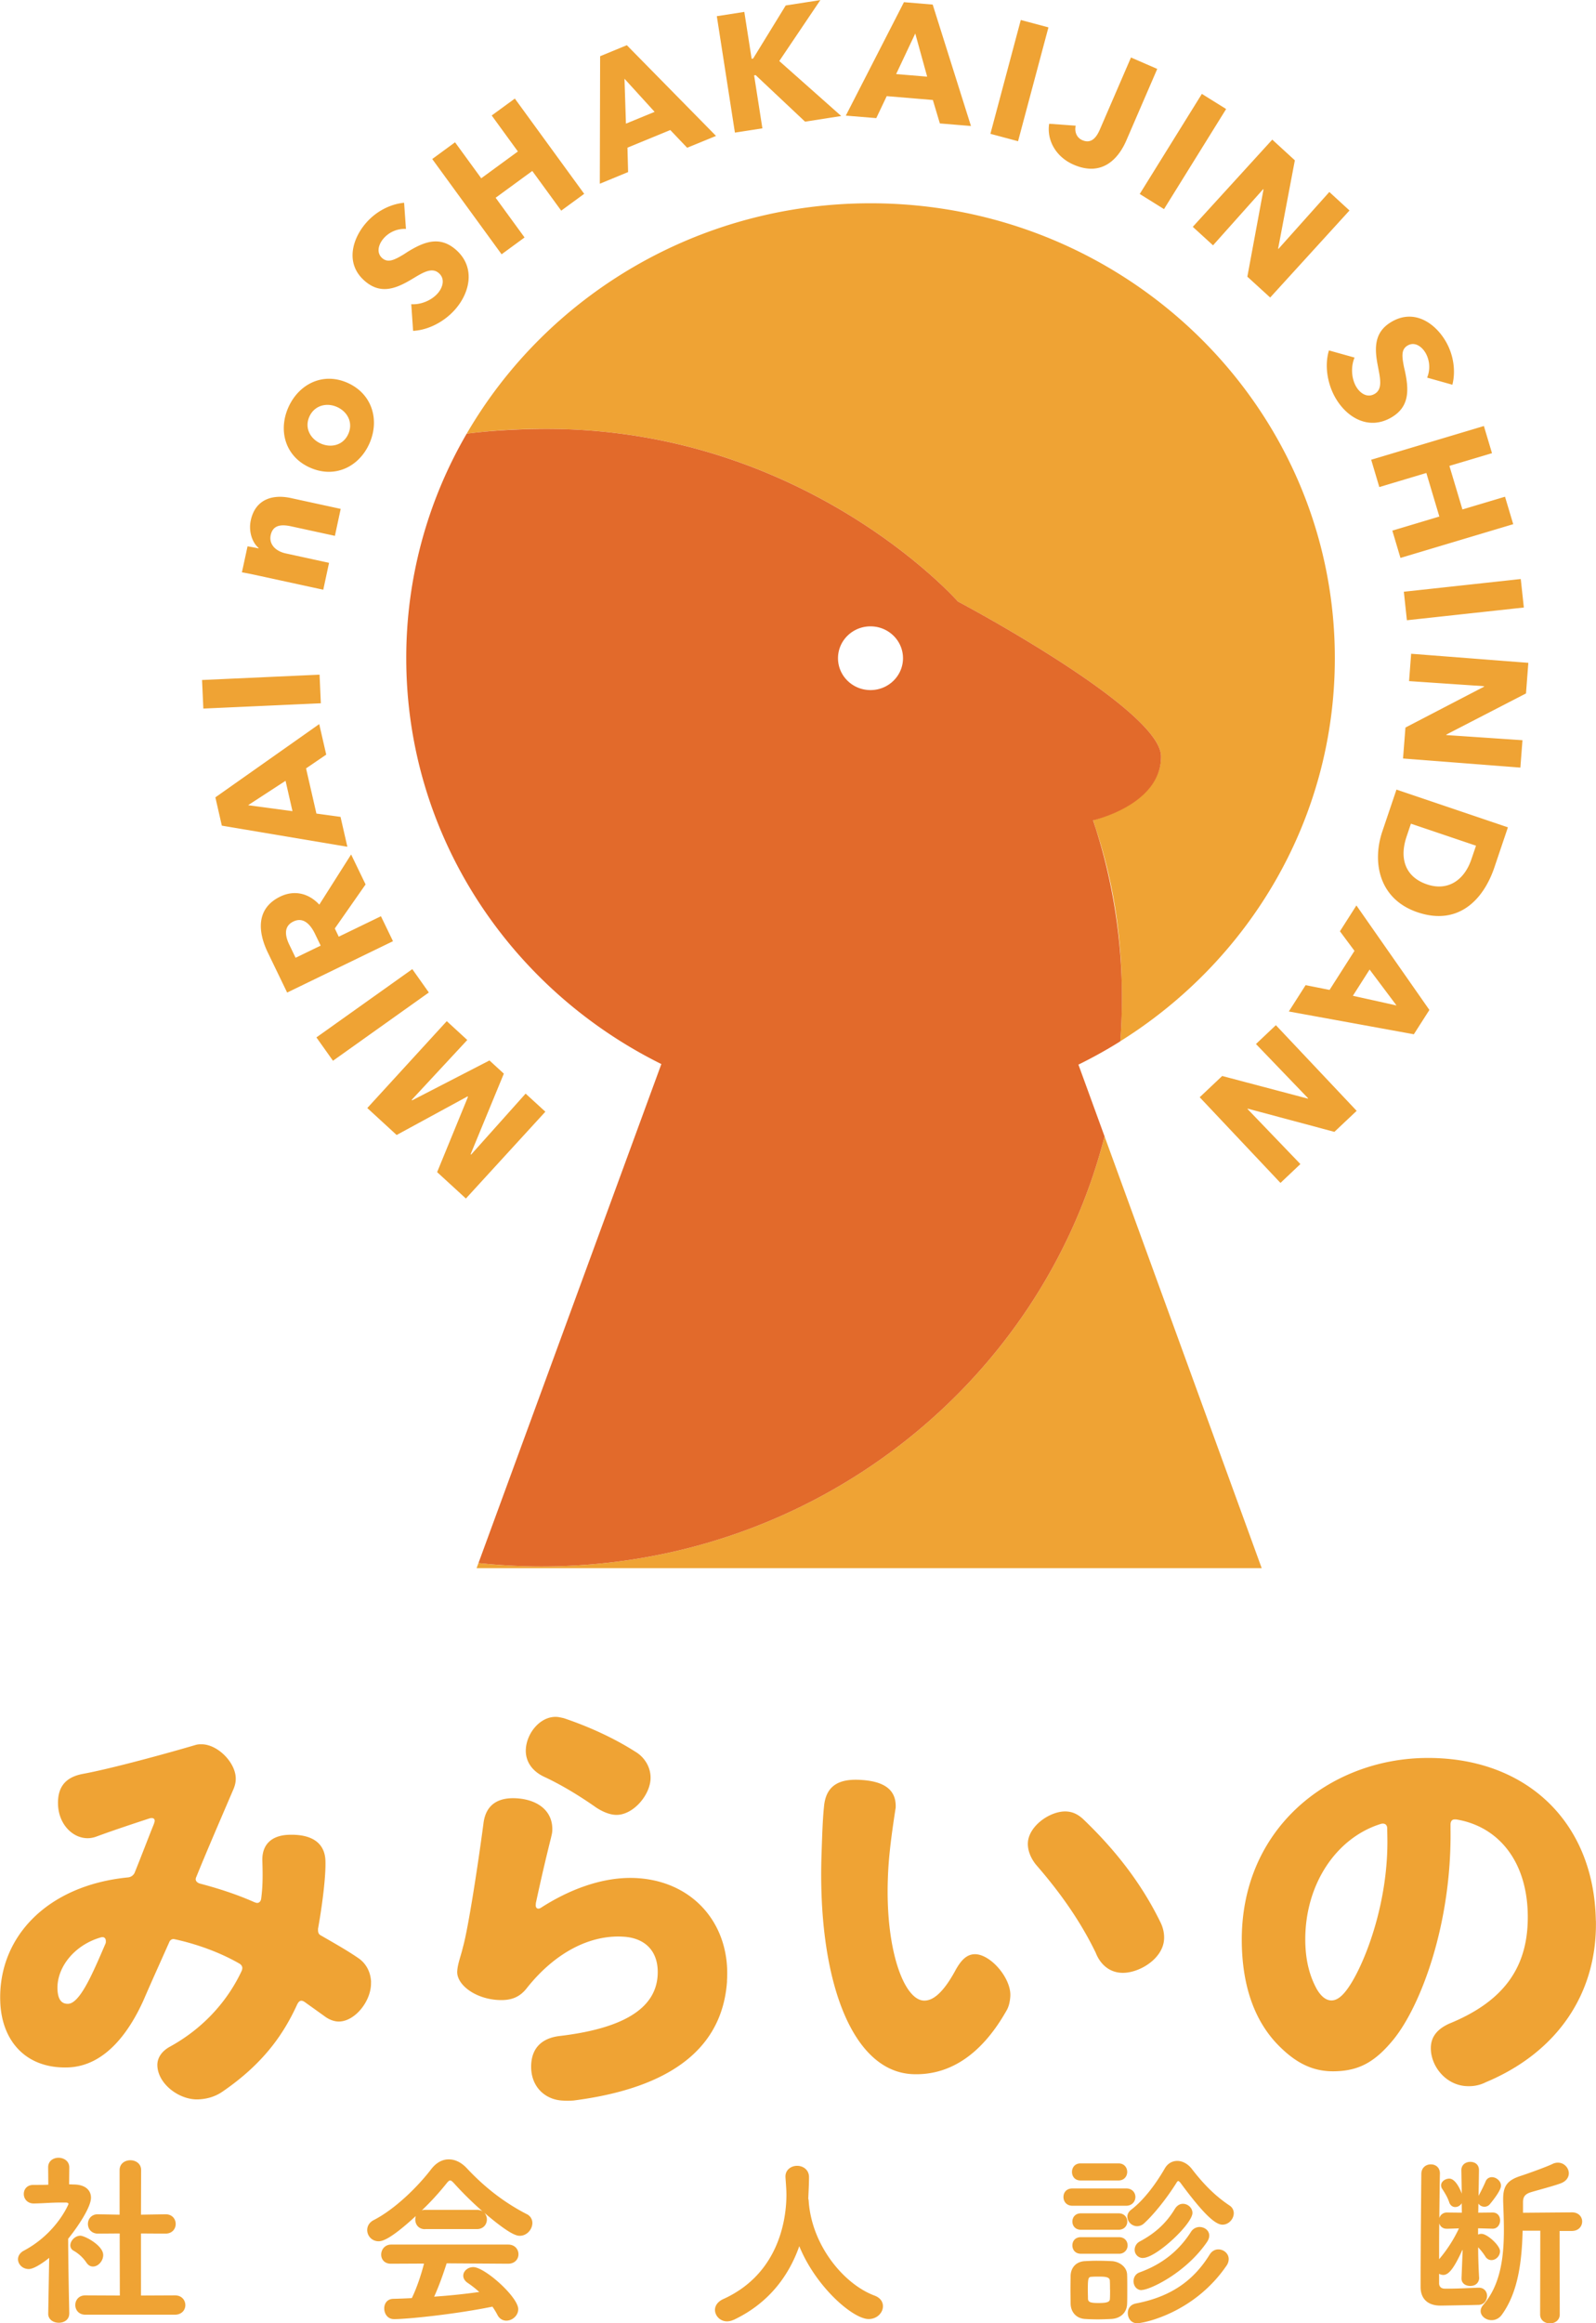
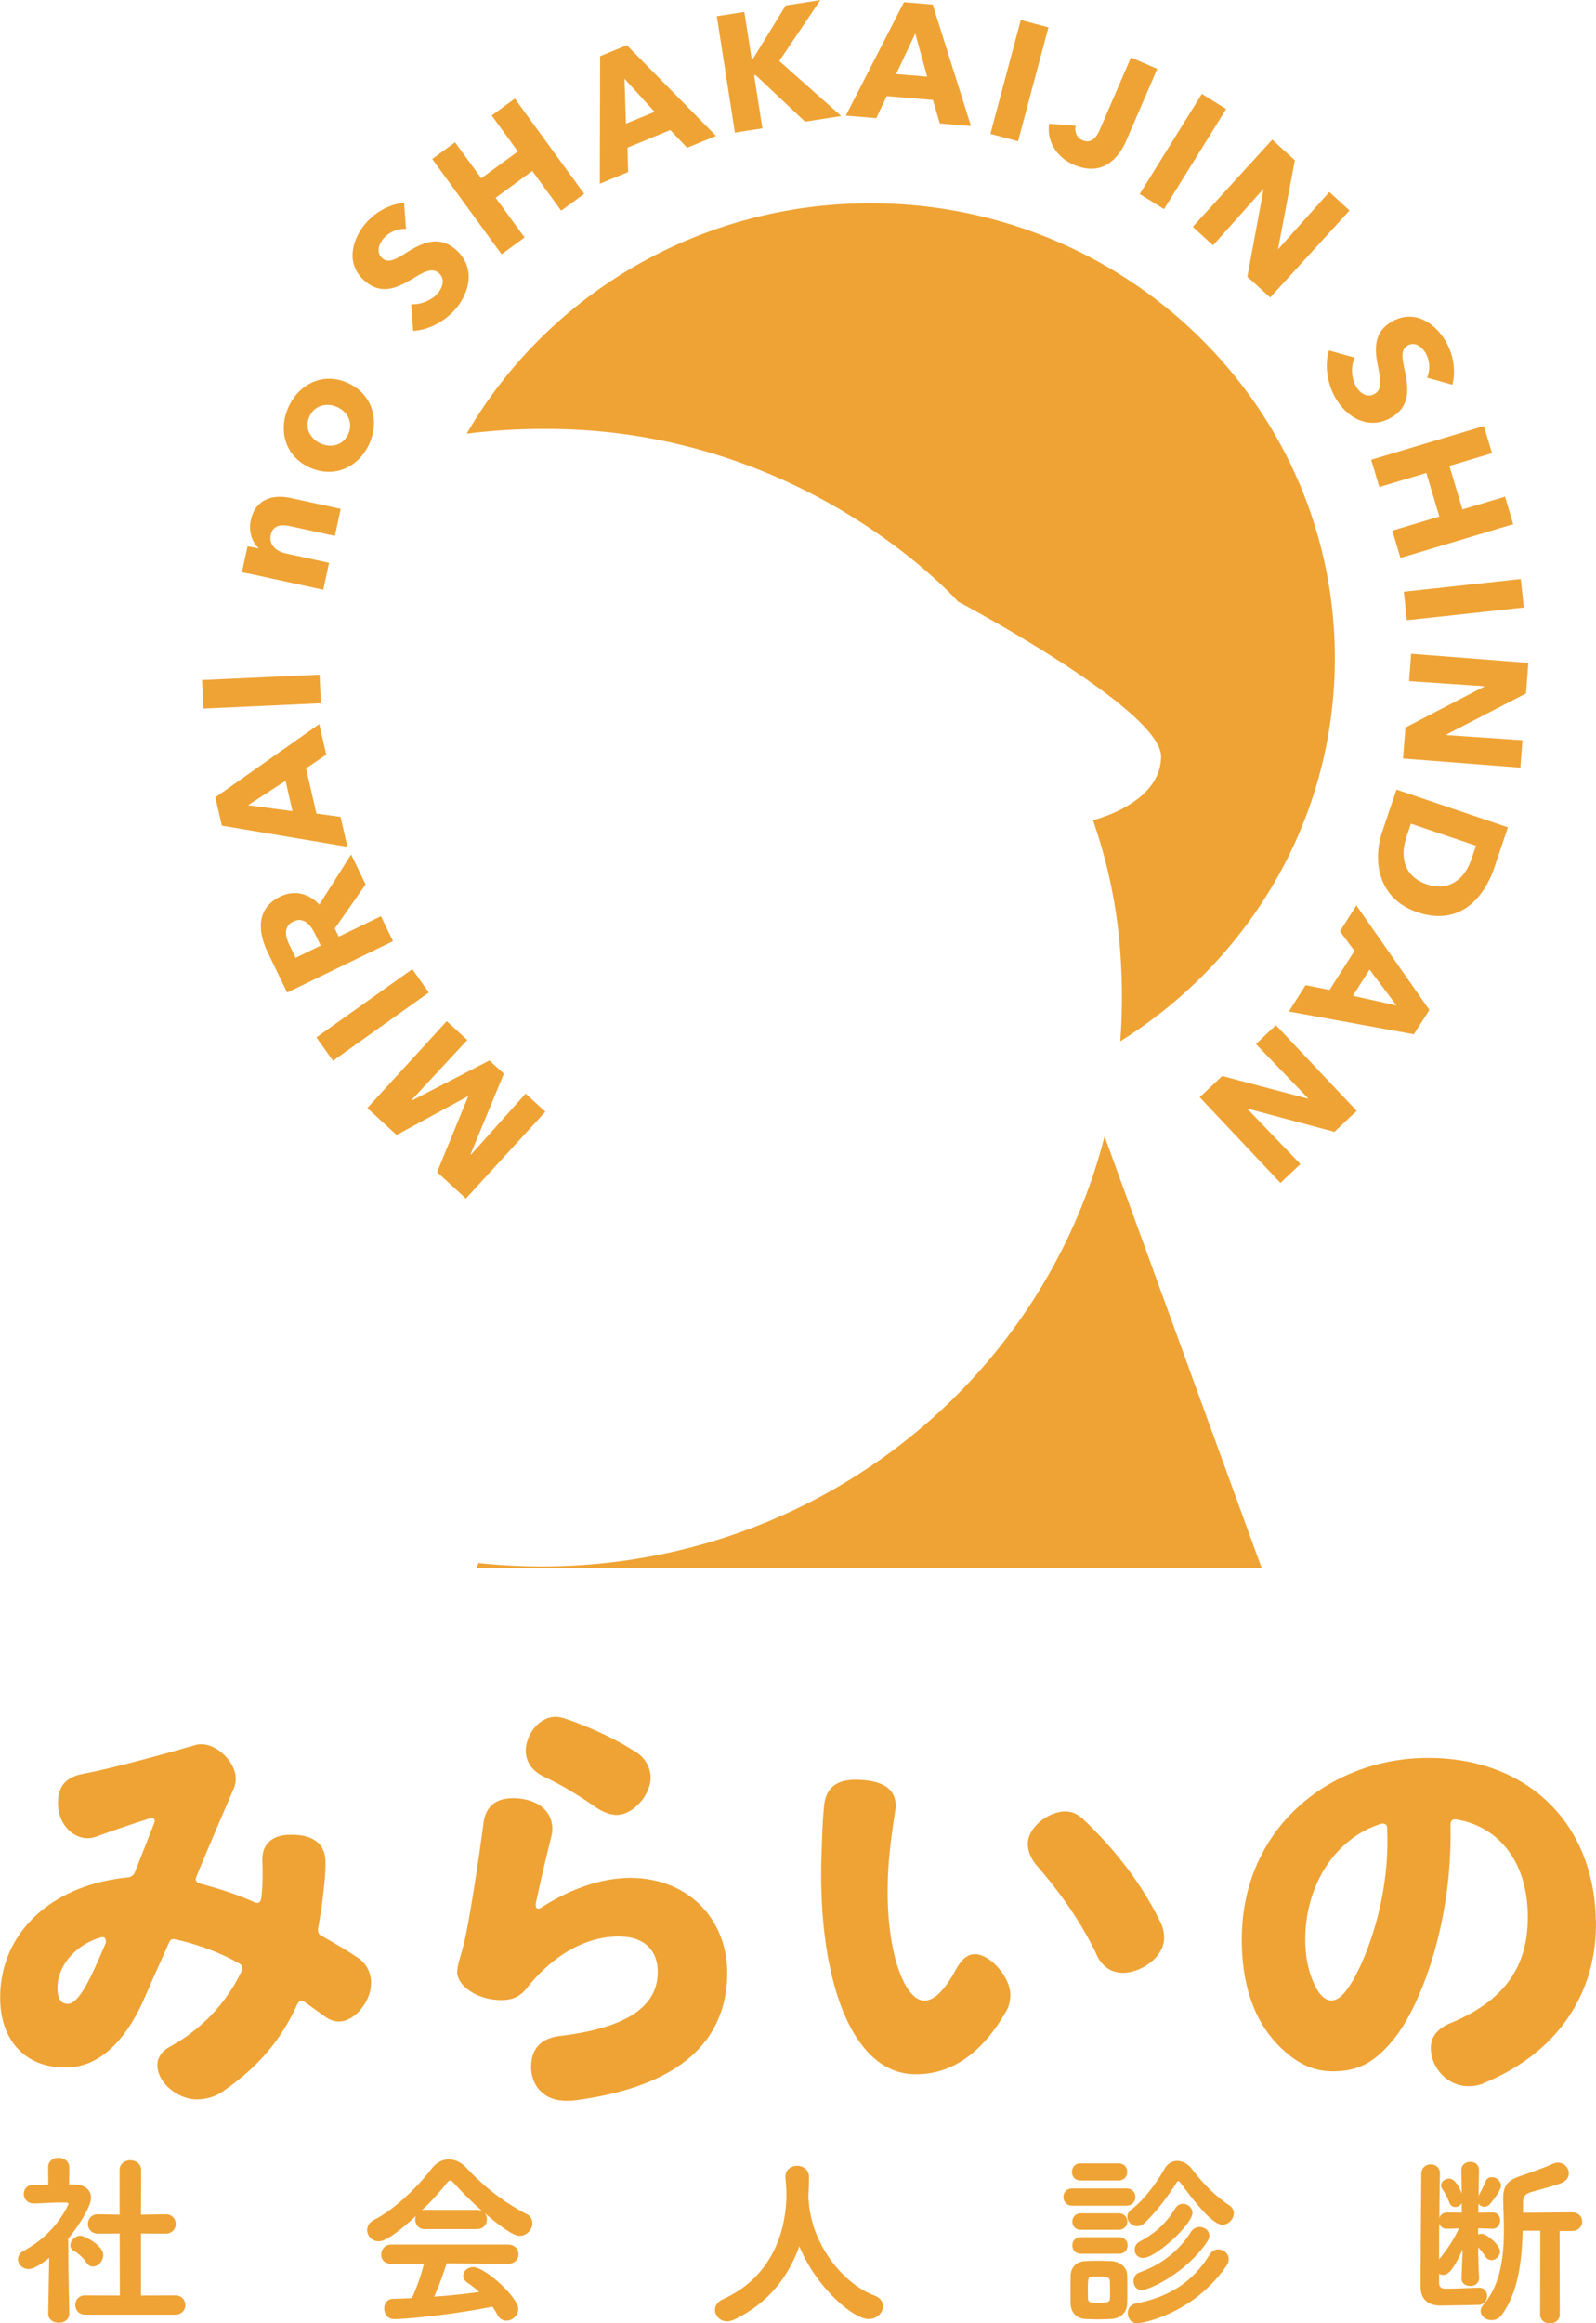
<svg xmlns="http://www.w3.org/2000/svg" width="110" height="160" viewBox="0 0 110 160" fill="none">
  <g clip-path="url(#clip0_802_8865)">
    <path d="M37.59 76.56l-5.479 5.982-1.983-1.818 2.127-5.185-.033-.028-4.885 2.656-2.022-1.857 5.478-5.984 1.413 1.298-3.828 4.12.022.039 5.335-2.75.991.909-2.288 5.545.034.028 3.755-4.198 1.363 1.248v-.006zm-8.032-8.208l-6.608 4.702-1.142-1.608 6.609-4.702 1.14 1.608zM24.2 58.847l.997 2.063-2.121 3.033.271.566 2.908-1.408.831 1.719-7.295 3.538-1.335-2.762c-.687-1.425-.82-3.033.859-3.849.975-.47 1.96-.232 2.692.555l2.193-3.455zm-2.1 6.272l-.392-.81c-.31-.637-.798-1.18-1.49-.843-.687.333-.565 1.004-.277 1.598l.432.898 1.728-.837v-.006zm-7.26-10.203l7.162-5.047.482 2.102-1.39.948.714 3.111 1.662.228.471 2.057-8.652-1.453-.444-1.946h-.005zm5.318.948l-.477-2.09-2.581 1.68 3.063.41h-.005zm1.955-7.43l-8.098.365-.09-1.968 8.1-.367.088 1.975v-.006zm.166-7.82l-4.514-.981c-.31-.067-.748-.161-1.092-.217l.388-1.79c.238.038.543.093.759.143v-.033c-.443-.383-.698-1.142-.537-1.896.327-1.514 1.578-1.797 2.753-1.542l3.445.749-.399 1.857-3.035-.66c-.726-.155-1.246-.055-1.39.61-.122.572.26 1.087 1.04 1.26l2.981.648-.399 1.858v-.006zm-.92-8.412c-1.711-.765-2.193-2.556-1.484-4.148.71-1.592 2.371-2.451 4.083-1.686 1.722.771 2.21 2.59 1.5 4.181-.708 1.592-2.376 2.424-4.098 1.653zm1.862-4.176c-.71-.316-1.551-.11-1.9.671s.072 1.53.781 1.847c.715.321 1.556.127 1.905-.66.35-.787-.066-1.542-.786-1.858zm5.251-5.24l-.127-1.836c.61.045 1.368-.227 1.828-.754.343-.394.526-.992.072-1.386-.455-.4-1.025-.083-1.679.31l-.232.139c-1.114.66-2.144 1.015-3.208.078-1.357-1.187-.842-2.906.111-3.993.676-.776 1.65-1.292 2.615-1.38l.127 1.801a1.92 1.92 0 00-1.54.655c-.349.4-.52.981-.1 1.353.4.35.837.138 1.496-.26l.222-.145c1.174-.732 2.254-1.142 3.368-.166 1.346 1.18.991 2.911-.05 4.103-.743.849-1.856 1.43-2.897 1.48h-.006zm6.099-5.274l-4.78-6.56L31.363 9.8l1.805 2.478 2.526-1.846-1.805-2.479 1.595-1.164 4.78 6.56-1.584 1.159-1.994-2.734-2.526 1.846 1.994 2.734-1.584 1.16zm8.63-14.401l6.149 6.25-1.989.815-1.163-1.22-2.952 1.214.044 1.68-1.95.804.022-8.783 1.845-.76H43.2zm-.066 5.407l1.983-.815-2.077-2.28.1 3.09-.006.005zm14.834-.527l-2.482.388-3.406-3.205-.105.016.57 3.65-1.894.293-1.247-8.018L51.3.82l.504 3.227.105-.017L54.153.377 56.54.006l-2.83 4.197 4.27 3.788h-.01zM64.284.316l2.637 8.362-2.144-.177-.482-1.614-3.18-.266-.72 1.514-2.1-.172L62.302.15l1.989.166h-.006zm-2.515 4.786l2.133.177-.82-2.972-1.318 2.795h.005zm6.492 4.114l2.094-7.84 1.906.51-2.094 7.84-1.906-.51zm4.05-.693l1.827.133c-.088.416.061.827.46.998.593.256.953-.144 1.208-.737l2.144-4.958 1.81.788-2.132 4.93c-.51 1.18-1.617 2.54-3.634 1.663-1.235-.538-1.855-1.697-1.684-2.811v-.006zm6.242 4.836l4.282-6.893 1.673 1.042-4.282 6.893-1.673-1.042zm3.667 2.251l5.468-5.994 1.556 1.425-1.152 6.078.022.022 3.506-3.92 1.39 1.275-5.466 5.994-1.574-1.436 1.114-6.006-.022-.022-3.457 3.87-1.396-1.275.011-.01zm9.373 8.523l1.767.494c-.244.56-.244 1.364.094 1.974.255.455.753.832 1.28.532.526-.293.42-.942.277-1.685l-.05-.266c-.25-1.27-.238-2.357 1.002-3.05 1.574-.882 3.014.182 3.717 1.441.504.899.659 1.985.421 2.923l-1.74-.488a1.953 1.953 0 00-.093-1.675c-.26-.46-.748-.82-1.241-.543-.46.26-.41.737-.26 1.491l.06.26c.294 1.354.316 2.507-.974 3.234-1.562.876-3.07-.044-3.84-1.425-.548-.982-.725-2.23-.415-3.228l-.005.011zm2.908 7.531l7.772-2.324.559 1.87-2.936.875.898 3 2.935-.876.566 1.891-7.772 2.324-.56-1.88 3.24-.97-.896-3-3.241.97-.56-1.88h-.005zm2.254 9.089l8.06-.876.211 1.963-8.06.876-.21-1.963zm.494 4.27l8.087.626-.161 2.108-5.49 2.833v.033l5.247.355-.145 1.886-8.087-.627.166-2.13 5.418-2.816v-.033l-5.168-.35.144-1.885h-.011zm-1.003 9.355l7.683 2.6-.931 2.756c-.742 2.202-2.465 4.049-5.295 3.095-2.67-.904-3.147-3.45-2.426-5.579l.969-2.867v-.005zm.997 2.35l-.3.894c-.509 1.508-.088 2.783 1.419 3.288 1.418.477 2.554-.277 3.047-1.724l.321-.943-4.481-1.514h-.006zm.205 14.502l-8.62-1.57 1.158-1.813 1.651.328 1.717-2.69-1.002-1.347 1.135-1.78 5.03 7.197-1.075 1.68.006-.005zm-3.052-4.458l-1.152 1.807 3.007.666-1.855-2.473zm-6.46 3.831l5.568 5.9-1.535 1.448-5.965-1.597-.023.022 3.645 3.793-1.373 1.298-5.567-5.9 1.55-1.464 5.9 1.558.022-.022-3.595-3.738 1.374-1.298zM25.57 136.521c.044 1.237-1.058 2.662-2.177 2.701-.338.011-.704-.122-1.025-.366l-1.38-.987c-.088-.056-.171-.084-.227-.078-.11 0-.193.094-.271.238-.936 2.052-2.326 4.087-5.174 6.034-.576.393-1.19.504-1.667.521-1.29.044-2.759-1.054-2.803-2.324-.017-.515.277-.959.798-1.269 2.559-1.387 4.143-3.4 5.007-5.246a.563.563 0 00.05-.206c0-.116-.066-.227-.205-.31-1.374-.788-2.936-1.337-4.404-1.664-.055 0-.083-.027-.138-.022-.139 0-.25.094-.3.239-.625 1.403-1.223 2.722-1.766 3.981-.964 2.135-2.62 4.531-5.196 4.619-2.886.1-4.581-1.802-4.675-4.536-.155-4.43 3.23-8.007 8.818-8.551a.557.557 0 00.438-.305c.465-1.142.925-2.367 1.34-3.388.022-.089.05-.144.05-.205-.005-.172-.15-.227-.37-.161-1.081.355-2.444.804-3.662 1.253-.167.061-.36.1-.532.106-1.064.039-2.055-.937-2.1-2.318-.044-1.298.61-1.897 1.695-2.107 1.95-.355 5.817-1.414 7.81-2.002a1.12 1.12 0 01.333-.039c1.12-.039 2.371 1.214 2.41 2.307.011.26-.039.493-.144.754-1.014 2.368-1.867 4.331-2.565 6.055a.432.432 0 00-.05.172c0 .145.122.255.294.305 1.163.305 2.493.721 3.75 1.281.083.028.144.056.2.05.138 0 .249-.122.27-.299.112-.871.112-1.592.078-2.656-.01-1.126.698-1.697 1.817-1.736 1.54-.056 2.488.516 2.532 1.786.039 1.064-.227 3.122-.51 4.685v.117c.006.172.067.288.238.366.887.515 1.718.976 2.52 1.525.577.382.876 1.009.898 1.669l-.005.011zm-19.366-.299c.366-.732.704-1.525 1.07-2.374.027-.061.021-.144.021-.172-.005-.199-.122-.31-.343-.249-1.834.526-3.041 2.068-2.991 3.565.027.721.288 1.026.736 1.01.504-.017 1.036-.843 1.507-1.78zm43.905.227c-.266 3.848-2.836 7.22-10.58 8.213a5.43 5.43 0 01-.815 0c-1.202-.084-2.204-1.021-2.099-2.546.089-1.236.908-1.758 1.9-1.891 4.337-.504 6.647-1.846 6.808-4.142.116-1.669-.831-2.601-2.316-2.701-2.32-.161-4.741 1.082-6.68 3.516-.526.688-1.158.898-2.055.837-1.596-.111-2.82-1.092-2.759-1.985.04-.543.238-.992.4-1.675.331-1.159.985-5.301 1.406-8.478.139-1.204.886-1.841 2.316-1.747 1.567.111 2.514.981 2.426 2.279-.011.144-.05.283-.089.455a132.759 132.759 0 00-1.041 4.491c0 .028 0 .056-.006.117-.016.227.144.327.35.2 1.855-1.198 4.287-2.213 6.718-2.041 3.889.272 6.376 3.277 6.11 7.098h.006zm-13.865-16.015c.077-1.12 1.03-2.268 2.15-2.19.138.011.304.049.47.088 1.728.582 3.445 1.364 4.924 2.307.62.361 1.103 1.087 1.047 1.919-.077 1.148-1.268 2.512-2.448 2.429-.393-.028-.83-.2-1.285-.494-1.097-.771-2.31-1.519-3.534-2.096-.925-.41-1.385-1.137-1.324-1.969v.006zm25.48 4.109c-.36 2.324-.492 3.616-.531 4.852-.172 4.891 1.113 8.34 2.482 8.385.587.022 1.28-.472 2.116-1.974.42-.793.83-1.237 1.445-1.22 1.064.038 2.438 1.641 2.399 2.85-.017.405-.11.776-.26 1.026-1.823 3.222-4.083 4.469-6.437 4.386-4.315-.15-6.608-6.715-6.315-15.177.05-1.47.083-2.446.172-3.278.133-1.408 1.019-1.868 2.365-1.819 1.85.067 2.642.727 2.57 1.963l-.005.006zm11.75.211c.42.016.808.172 1.213.56 2.06 1.974 3.916 4.259 5.279 7.042.21.411.282.816.266 1.165-.05 1.381-1.74 2.39-2.914 2.346-.87-.028-1.496-.599-1.8-1.387-.942-1.935-2.222-3.881-4.083-6.022-.376-.444-.61-1.004-.593-1.519.04-1.182 1.535-2.224 2.632-2.185zm36.52 7.536c.089 5.041-2.703 9.067-7.577 11.107a2.518 2.518 0 01-1.175.277c-1.484.028-2.603-1.28-2.625-2.578-.017-.893.537-1.392 1.257-1.725 3.927-1.597 5.484-4.042 5.423-7.53-.066-3.716-2.066-6.072-4.935-6.538h-.111c-.166 0-.277.122-.277.355v.316c.088 6.538-2.055 12.166-3.922 14.473-1.29 1.581-2.404 2.174-4.082 2.202-1.291.022-2.421-.416-3.618-1.553-1.966-1.836-2.714-4.447-2.764-7.242-.138-7.919 6.033-12.666 12.569-12.782 6.896-.122 11.71 4.292 11.832 11.201l.005.017zm-14.374-5.74l-.011-.632c0-.26-.177-.371-.427-.31-3.152.976-5.284 4.27-5.218 8.129.028 1.497.383 2.501.787 3.244.349.599.714.793 1.025.788.393-.006.836-.305 1.434-1.32 1.064-1.802 2.482-5.69 2.41-9.899zM4.77 159.351c0 .411-.36.616-.715.616s-.731-.205-.731-.616v-.011l.066-3.843c-.138.117-.97.771-1.407.771-.437 0-.742-.333-.742-.677 0-.216.127-.449.42-.598 2.266-1.215 3.059-3.2 3.059-3.2 0-.067-.067-.105-.194-.105h-.344c-.664 0-1.063.049-1.839.066h-.01c-.46 0-.693-.333-.693-.654 0-.322.216-.627.664-.627.344 0 .693 0 1.025-.011l-.01-1.192v-.011c0-.438.36-.655.714-.655s.742.217.742.666l-.011 1.164c.116 0 .216.011.332.011.792.011 1.175.4 1.175.91 0 .654-.909 2.007-1.574 2.828.011 2.329.078 5.157.078 5.157v.011h-.006zm1.19-3.521a2.651 2.651 0 00-.88-.821.412.412 0 01-.233-.371c0-.322.332-.666.692-.666.294 0 1.574.666 1.574 1.331 0 .41-.344.793-.704.793-.166 0-.321-.078-.449-.266zm-.077 3.582c-.46 0-.693-.333-.693-.665 0-.333.233-.666.693-.666l2.376.011-.01-4.275-1.497.011c-.46 0-.692-.333-.692-.665 0-.333.233-.666.676-.666h.01l1.497.028v-3.072c0-.449.37-.677.742-.677.371 0 .742.233.742.677l-.011 3.072 1.69-.028h.01c.46 0 .693.333.693.666 0 .332-.233.665-.703.665l-1.69-.011v4.275l2.343-.011c.471 0 .715.333.715.677 0 .321-.244.654-.715.654H5.883zm23.415-5.889c-.46 0-.676-.333-.676-.665 0-.078.01-.167.039-.244-1.806 1.663-2.344 1.741-2.56 1.741a.777.777 0 01-.792-.771c0-.255.128-.527.46-.693 1.457-.754 3.008-2.268 3.966-3.521.332-.422.742-.655 1.191-.655.449 0 .88.205 1.29.655 1.242 1.319 2.582 2.34 4.078 3.111a.671.671 0 01.398.615c0 .433-.37.882-.87.882-.204 0-.664-.067-2.442-1.586a.684.684 0 01.177.46c0 .333-.232.665-.692.665h-3.568v.006zm1.484 2.357c-.216.676-.51 1.525-.859 2.29a44.277 44.277 0 003.108-.322 6.903 6.903 0 00-.781-.615c-.233-.155-.321-.333-.321-.51 0-.305.304-.588.692-.588.792 0 3.097 2.063 3.097 2.895 0 .449-.41.793-.82.793-.233 0-.471-.117-.615-.4a4.8 4.8 0 00-.344-.565c-2.481.51-5.805.859-6.78.859-.448 0-.676-.371-.676-.743 0-.322.194-.638.599-.654.437-.011.87-.028 1.301-.05.333-.677.638-1.586.842-2.379l-2.265.011h-.011c-.46 0-.676-.305-.676-.627 0-.343.244-.693.692-.693h8.055c.47 0 .714.333.714.666 0 .332-.244.654-.714.654l-4.244-.028.006.006zm2.072-3.688c.166 0 .321.039.42.117a23.735 23.735 0 01-1.982-1.947c-.117-.127-.194-.194-.266-.194-.072 0-.139.067-.244.194a18.606 18.606 0 01-1.712 1.869.58.58 0 01.233-.039h3.556-.005zm17.687 7.581a1.089 1.089 0 01-.432.099c-.471 0-.831-.382-.831-.793 0-.266.166-.549.548-.732 4.105-1.841 4.376-5.966 4.376-7.192 0-.371-.038-.804-.066-1.214v-.05c0-.472.41-.732.803-.732.393 0 .82.255.82.782 0 .438-.028.937-.05 1.475.011.05.028.116.028.177.216 3.083 2.454 5.734 4.542 6.505.41.155.576.438.576.732 0 .438-.399.882-.986.882-1.074 0-3.634-2.202-4.78-5.019-.743 2.113-2.172 3.971-4.543 5.085l-.005-.005zm23.381-7.864c-.42 0-.626-.294-.626-.604 0-.311.205-.588.626-.588h3.695c.421 0 .637.294.637.588s-.216.604-.637.604h-3.695zm2.687 7.797c-.272.011-.598.028-.936.028s-.637-.011-.898-.028c-.587-.039-.969-.46-.986-1.048 0-.322-.01-.665-.01-.987 0-.322.01-.654.01-.937.011-.488.305-.96.959-1.009.243-.012.537-.028.842-.028.37 0 .753.011 1.047.028.47.027 1.035.36 1.047.948.01.294.01.637.01.998 0 .36 0 .693-.01.97-.012.616-.438 1.026-1.086 1.065h.011zm-2.138-9.538c-.399 0-.587-.294-.587-.588s.194-.588.587-.588h2.62c.399 0 .598.294.598.588s-.205.588-.598.588h-2.62zm.027 3.394c-.398 0-.587-.283-.587-.566s.194-.565.587-.565h2.598c.4 0 .599.282.599.565s-.205.566-.599.566h-2.598zm0 1.652c-.398 0-.587-.282-.587-.576s.194-.566.587-.566h2.62c.4 0 .599.283.599.566a.57.57 0 01-.598.576h-2.62zm2.006 2.485c0-.217 0-.438-.011-.616 0-.266-.294-.294-.754-.294-.166 0-.343 0-.46.011-.254.011-.304.011-.304.899 0 .216.01.421.01.615.012.244.195.294.732.294.676 0 .781-.105.781-.305.011-.177.011-.399.011-.599l-.005-.005zm4.808-7.414c-.039-.05-.067-.078-.1-.078s-.077.039-.1.078c-.626 1.009-1.506 2.14-2.249 2.828a.731.731 0 01-.487.205c-.36 0-.676-.305-.676-.655 0-.166.078-.343.272-.487.92-.705 1.75-1.869 2.304-2.829.205-.36.526-.526.87-.526.343 0 .714.194.986.537.82 1.065 1.6 1.858 2.609 2.535a.623.623 0 01.293.526c0 .4-.343.793-.78.793-.488 0-1.291-.704-2.931-2.933l-.011.006zM78.37 160c-.41 0-.638-.344-.638-.704 0-.294.167-.577.549-.655 2.62-.499 4.077-1.741 5.09-3.366.156-.255.383-.36.599-.36.37 0 .714.283.714.665a.792.792 0 01-.138.438C82.32 159.285 78.857 160 78.37 160zm.32-2.279c-.36 0-.564-.305-.564-.616 0-.244.127-.499.41-.604 1.495-.538 2.686-1.436 3.556-2.806a.701.701 0 01.587-.322c.332 0 .665.233.665.588 0 .139-.05.294-.166.46-1.474 2.141-3.95 3.289-4.487 3.289v.011zm.078-2.213a.566.566 0 01-.565-.576.65.65 0 01.36-.566c.909-.488 1.75-1.142 2.404-2.229.156-.255.36-.361.565-.361.344 0 .654.283.654.627 0 .754-2.493 3.1-3.412 3.1l-.006.005zm22.019-.549c-.565 1.242-.936 1.714-1.307 1.714a.61.61 0 01-.294-.078v.654c0 .206.117.372.41.372.842 0 1.474-.039 2.305-.067h.027c.371 0 .565.283.565.566s-.194.599-.576.616c-.321.011-2.454.05-2.637.05-.88 0-1.357-.472-1.368-1.254v-.527c0-1.802.039-6.36.05-7.308.011-.422.332-.638.654-.638s.626.205.626.627v.011c-.011.41-.028 1.674-.04 3.061a.535.535 0 01.527-.383l1.025.011-.011-.654a.512.512 0 01-.449.266c-.166 0-.332-.1-.41-.322-.116-.371-.37-.754-.47-.909a.426.426 0 01-.09-.266c0-.266.294-.46.566-.46.46 0 .808.881.858 1.037l-.027-1.614v-.011c0-.372.304-.566.615-.566.31 0 .598.178.598.566v.011s-.011.771-.028 1.769l.011-.028c.139-.255.333-.638.471-.959a.452.452 0 01.438-.305c.304 0 .626.266.626.588 0 .321-.549 1.009-.765 1.269a.474.474 0 01-.371.178.502.502 0 01-.421-.216l-.011.626.986-.011h.011c.343 0 .51.266.51.538 0 .283-.178.577-.51.577h-.011l-.997-.028v.433a.517.517 0 01.244-.05c.382 0 1.268.793 1.268 1.192 0 .333-.282.615-.587.615a.484.484 0 01-.421-.244 4.354 4.354 0 00-.499-.637c0 1.048.067 2.124.067 2.124 0 .166-.116.537-.615.537-.305 0-.598-.166-.598-.51v-.027l.077-1.936h-.022zm-1.063-1.469h-.028a.5.5 0 01-.499-.372c-.01.843-.01 1.741-.01 2.473a9.479 9.479 0 001.367-2.123l-.83.027v-.005zm6.431.138h-1.213c-.05 2.063-.294 4.226-1.435 5.79a.86.86 0 01-.704.371c-.398 0-.753-.283-.753-.626 0-.139.05-.267.166-.411 1.202-1.381 1.435-3.277 1.435-5.174 0-.665-.028-1.33-.05-1.974v-.166c0-.909.305-1.292 1.213-1.586.438-.139 1.767-.616 2.188-.821a.81.81 0 01.382-.088c.421 0 .743.36.743.732 0 .244-.139.499-.471.654-.36.166-1.895.565-2.16.654-.449.139-.527.383-.527.693v.716l3.363-.028h.011c.471 0 .703.322.703.627 0 .332-.243.654-.714.654h-.842l.011 5.751c0 .41-.344.615-.676.615-.332 0-.676-.205-.676-.615l.011-5.762-.005-.006zm-68.826-45.75a41.63 41.63 0 01-4.352-.232l-.13.354H86.96L76.128 78.26c-4.351 17.017-20.07 29.618-38.798 29.618zm28.69-66.454s14.003 7.412 14.003 10.672c0 3.261-4.685 4.389-4.685 4.389.057.16.102.32.153.475.017.055.034.11.056.166 1.22 3.73 1.778 7.411 1.778 11.578 0 .509-.011 1.012-.028 1.515-.017.503-.051 1-.085 1.492C86.102 66.156 92 56.424 92 45.326 92 28.027 77.658 14 60.003 14c-11.932 0-22.334 6.394-27.837 15.867a40.846 40.846 0 015.164-.326c18.084-.16 28.69 11.883 28.69 11.883z" fill="#EFA334" />
-     <path d="M80.023 52.096c0-3.26-14.003-10.672-14.003-10.672S55.414 29.387 37.33 29.541c-1.75.017-3.477.11-5.165.326A30.651 30.651 0 0028 45.326c0 12.22 7.157 22.798 17.582 27.955l-12.604 34.365c1.428.15 2.884.232 4.352.232 18.728 0 34.447-12.6 38.798-29.618l-1.8-4.94a32.354 32.354 0 002.884-1.603c.04-.498.068-.995.085-1.493a38.49 38.49 0 00-1.75-13.087 2.316 2.316 0 00-.056-.166c-.051-.16-.102-.32-.153-.475 0 0 4.685-1.056 4.685-4.389v-.01zm-20.026-4.57c-1.236 0-2.24-.984-2.24-2.195 0-1.21 1.004-2.194 2.24-2.194 1.236 0 2.24.984 2.24 2.194s-1.004 2.195-2.24 2.195z" fill="#E26A2B" />
  </g>
  <defs>
    <clipPath id="clip0_802_8865">
      <path fill="#fff" d="M0 0h110v160H0z" />
    </clipPath>
  </defs>
</svg>